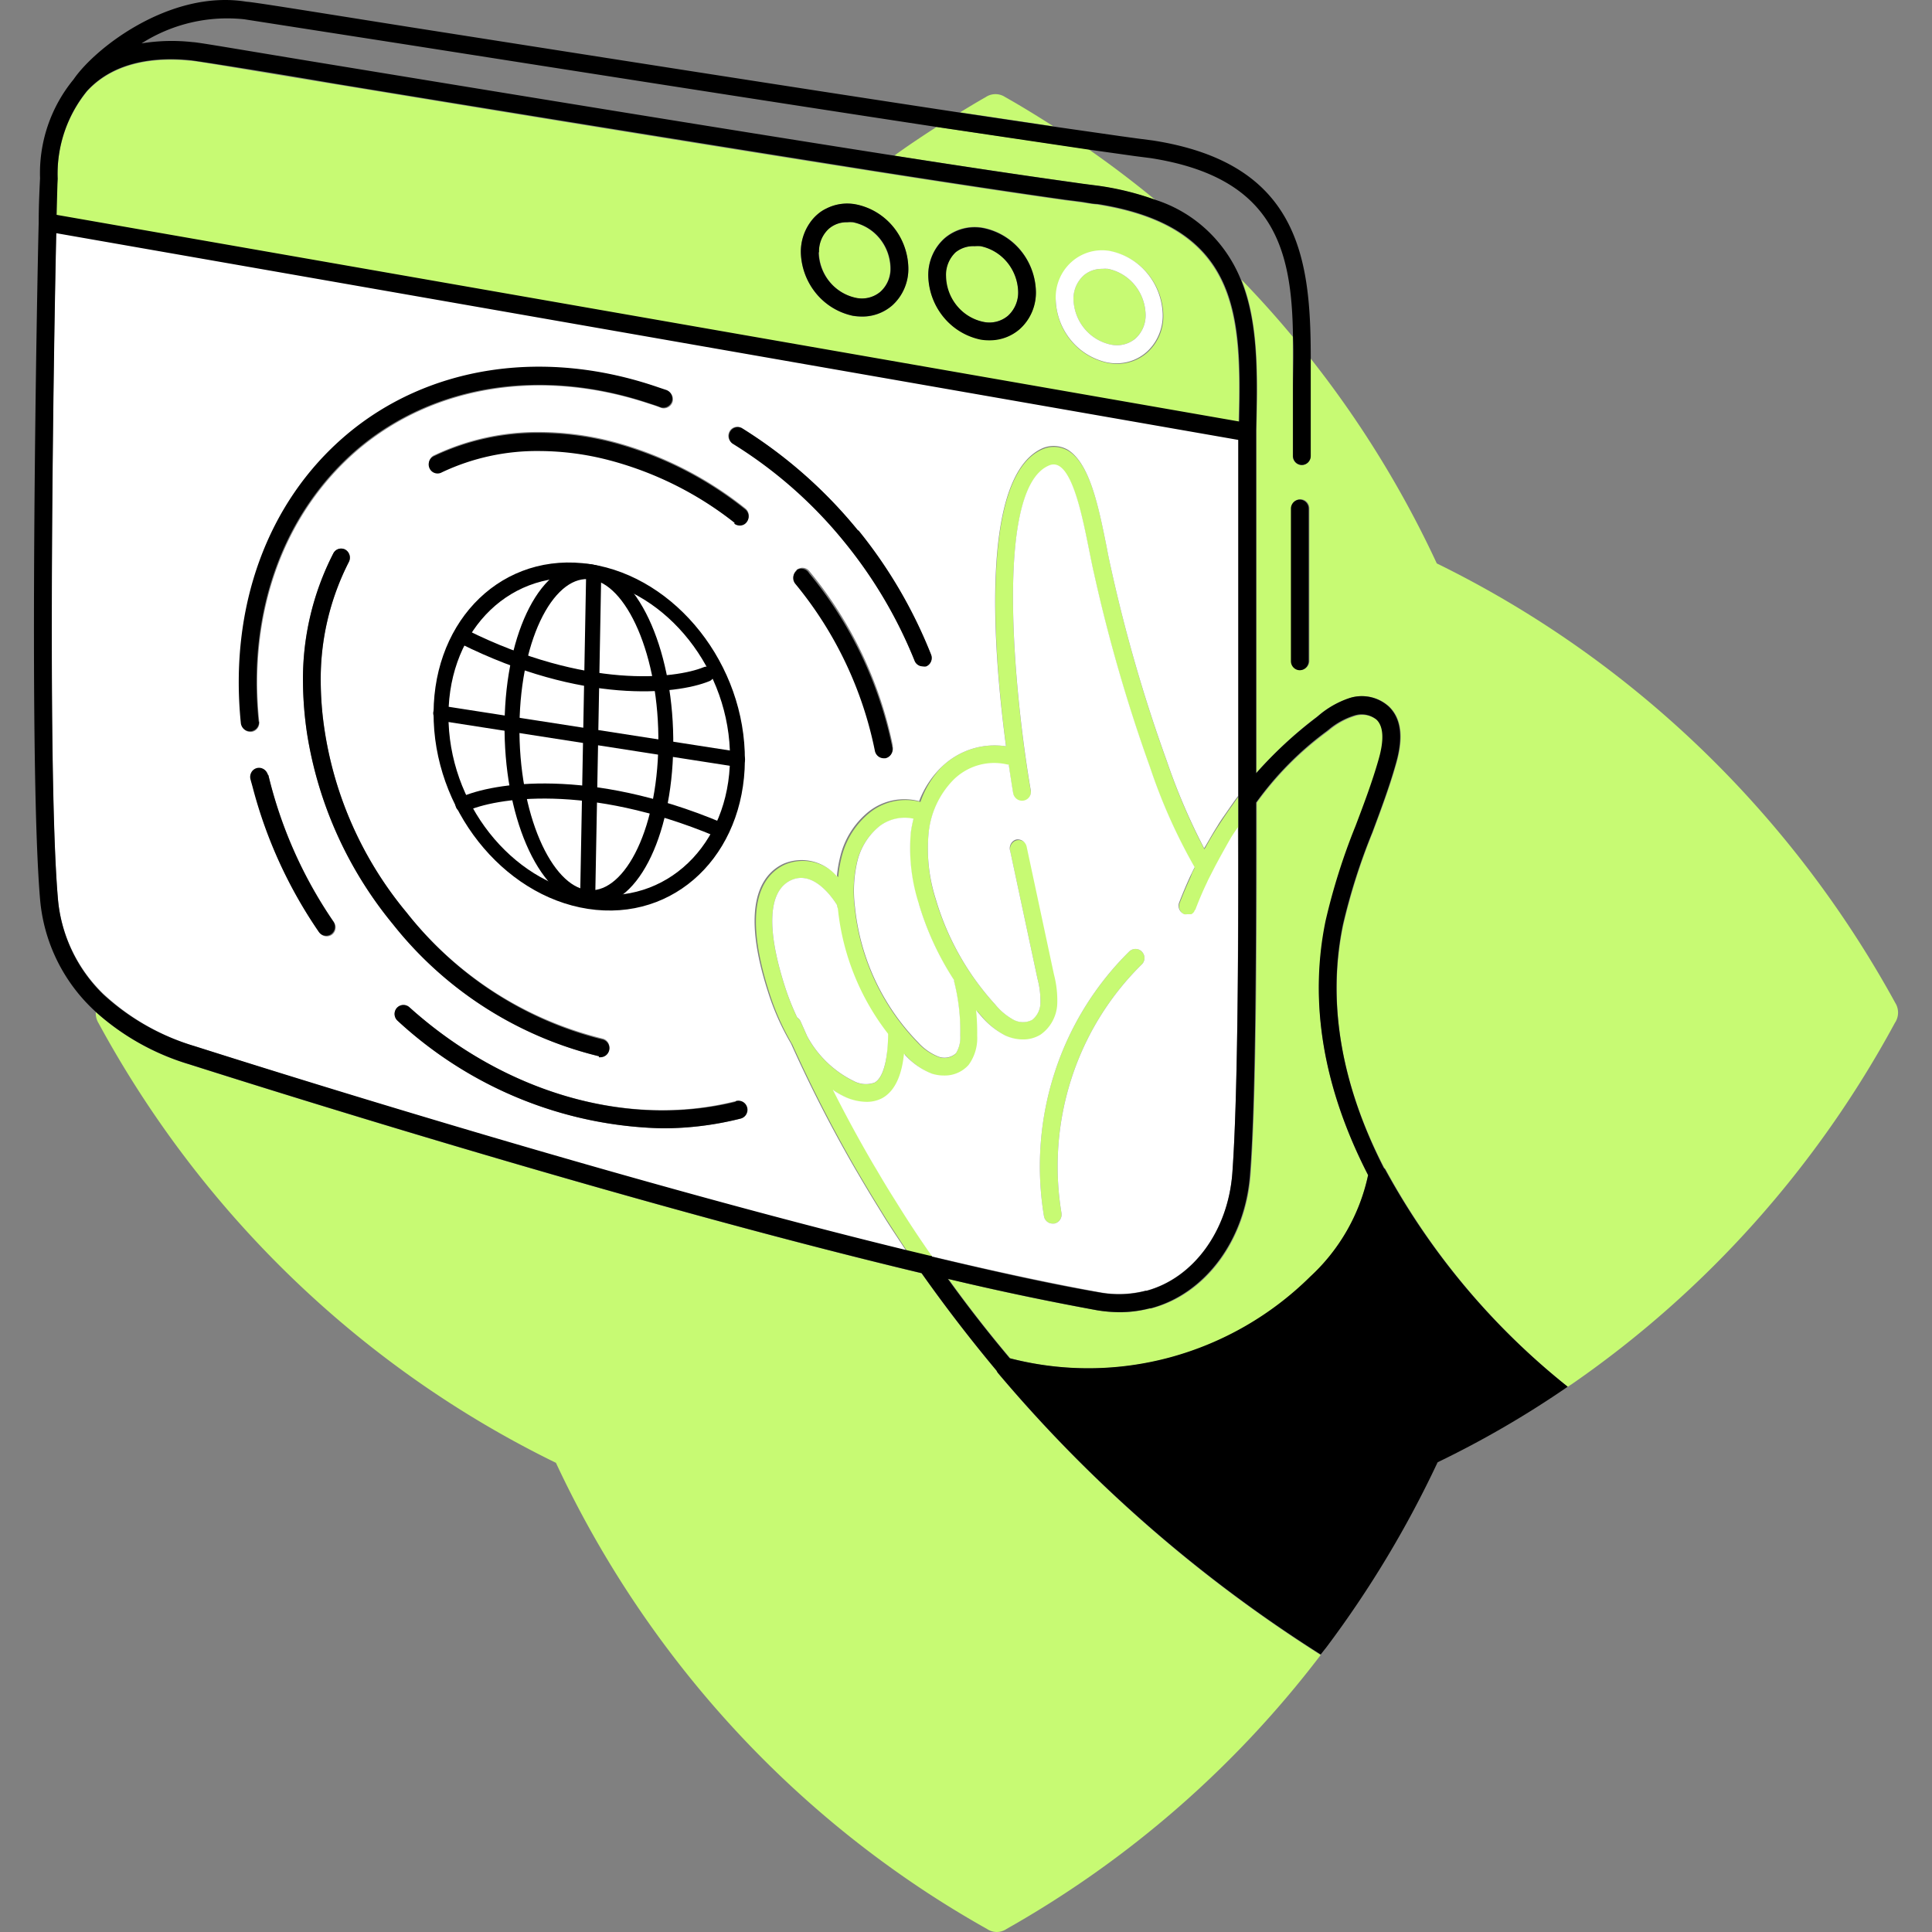
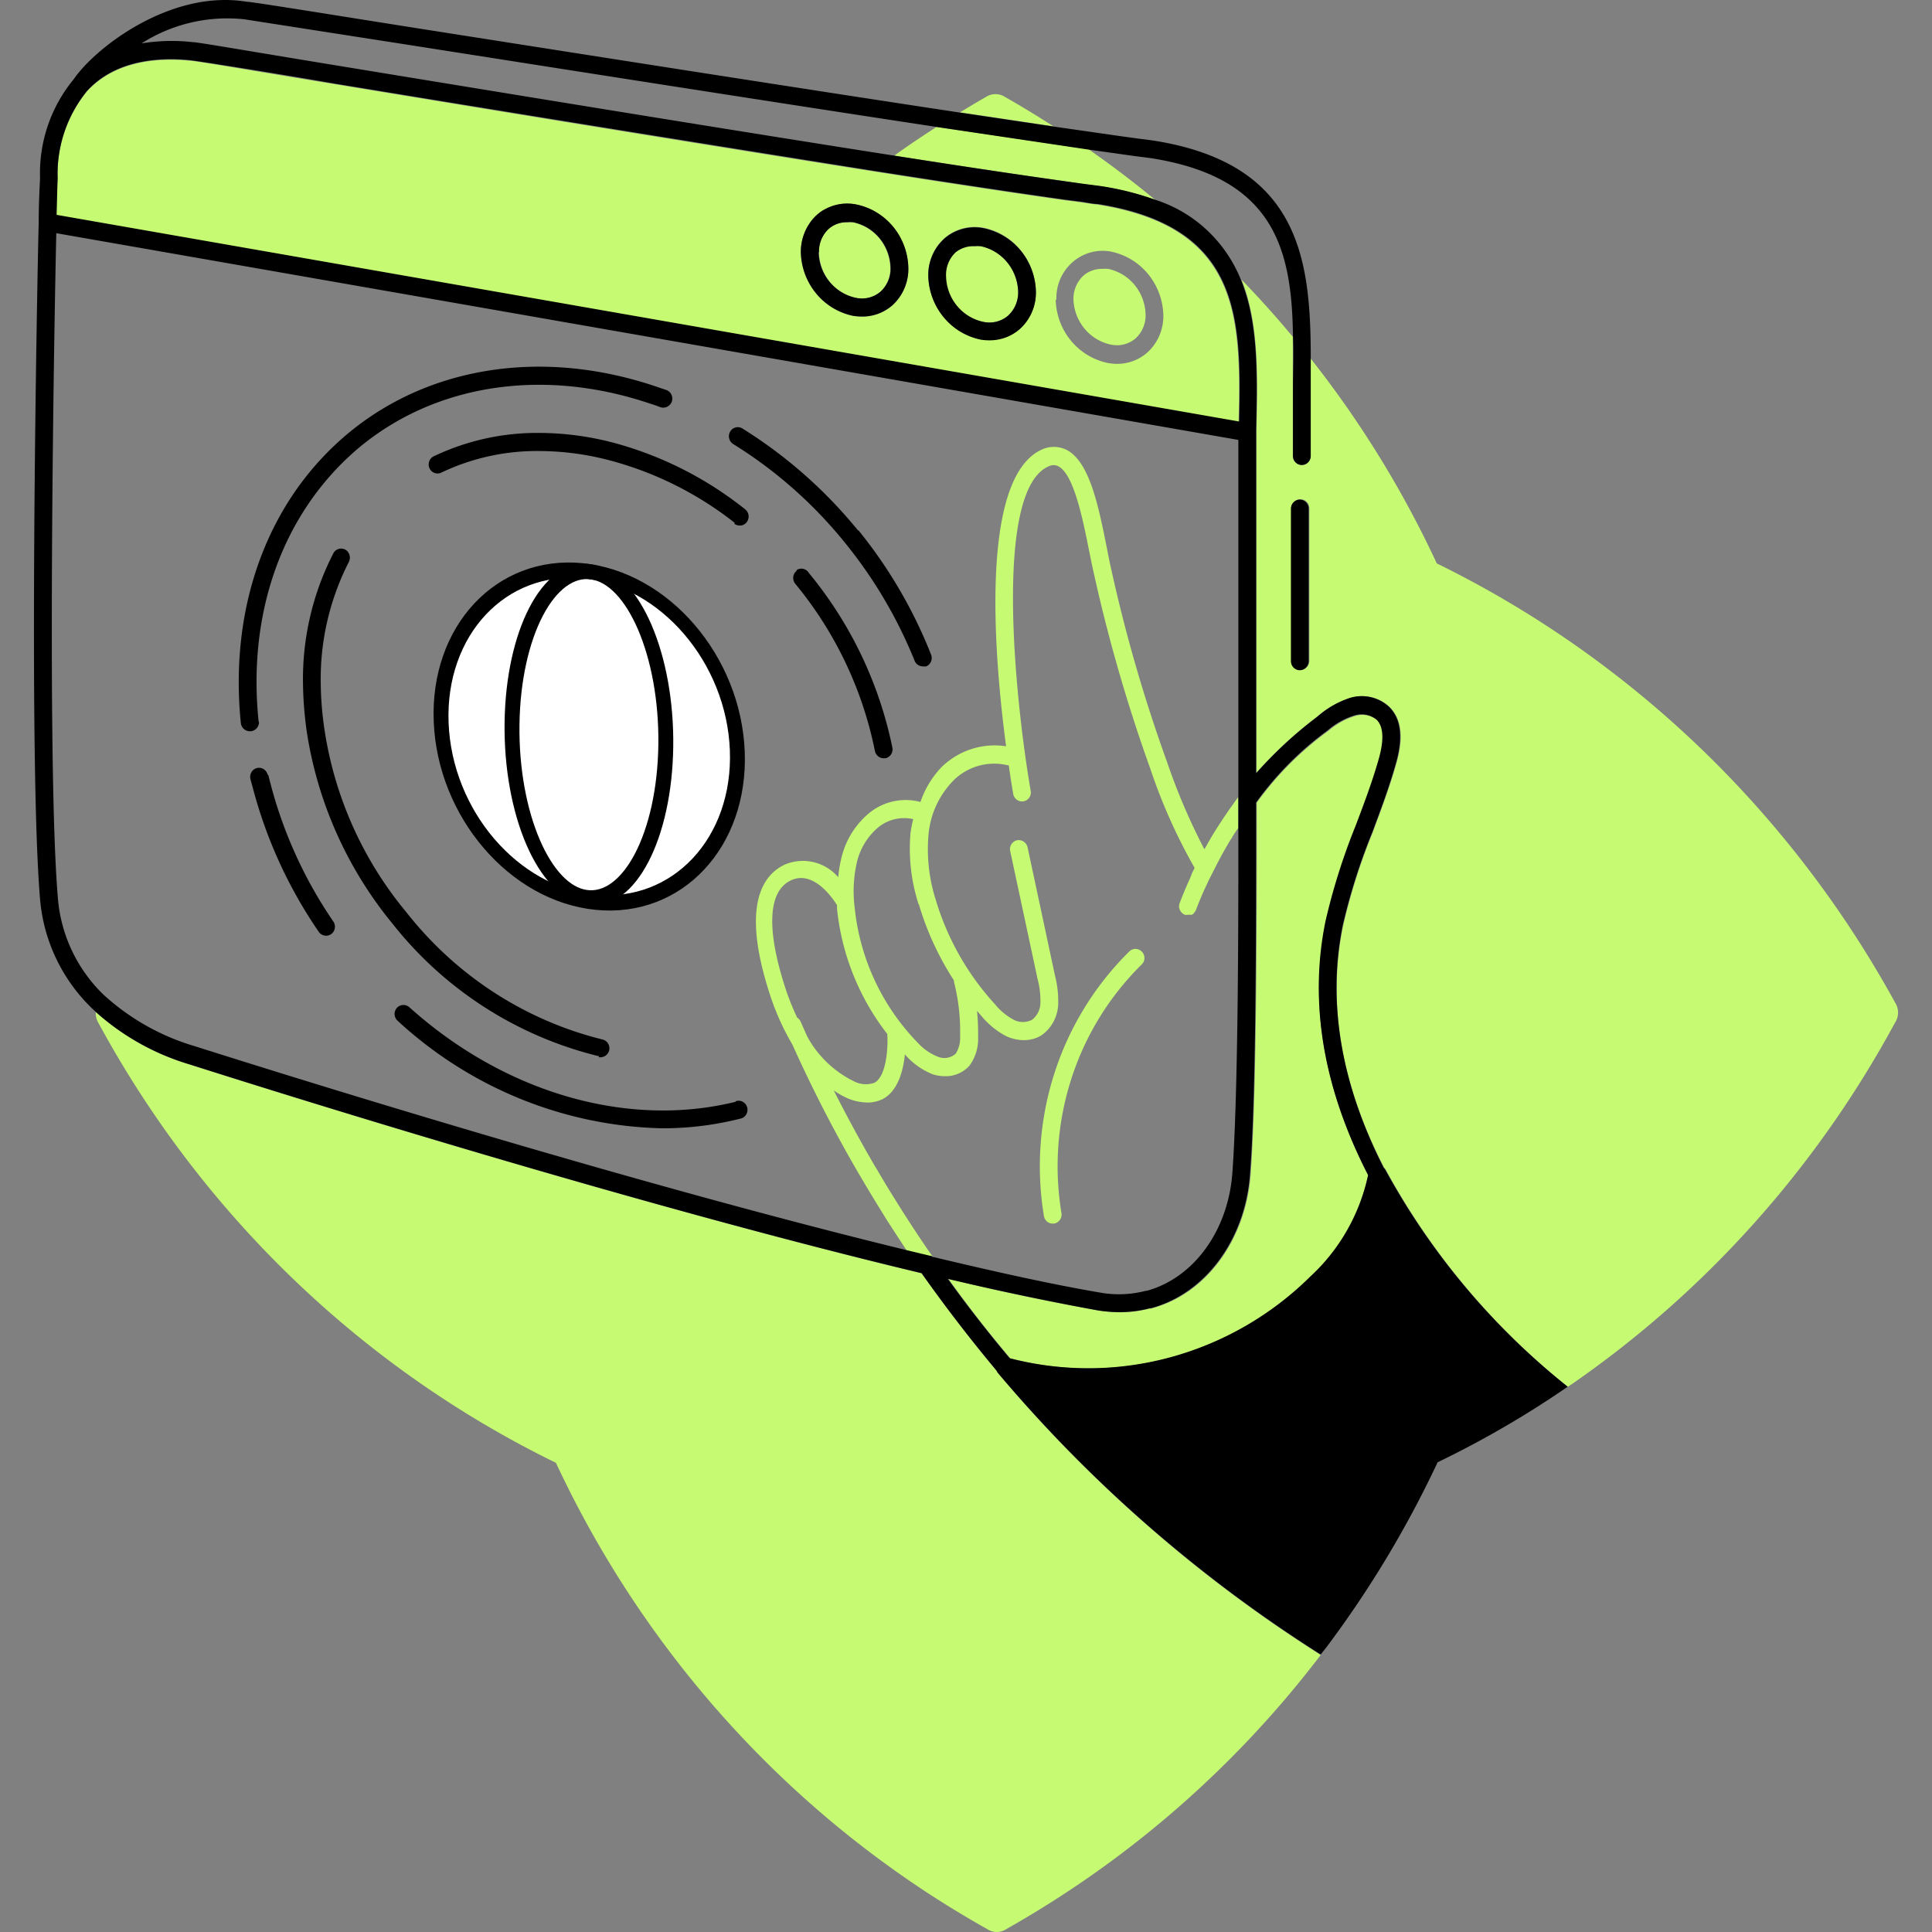
<svg xmlns="http://www.w3.org/2000/svg" width="100" height="100" fill="none">
  <rect width="100%" height="100%" fill="#808080" stroke="none" />
  <g clip-path="url(#a)">
    <path fill="#C7FA73" d="M70.812 60.823a9.987 9.987 0 0 1-2.963 5.262 16.435 16.435 0 0 1-7.238 4.175c-2.722.74-5.584.756-8.315.05a67.394 67.394 0 0 1-3.203-4.11c2.984.721 5.515 1.226 7.706 1.622.39.066.785.1 1.18.101.52 0 1.038-.065 1.542-.195h.057c2.828-.72 4.9-3.532 5.154-6.927.304-4.037.325-12.384.318-19.254a16.625 16.625 0 0 1 3.662-3.684l.099-.079c.388-.324.835-.57 1.315-.72a1.221 1.221 0 0 1 1.152.208c.368.354.403 1.053.113 2.062-.332 1.168-.77 2.328-1.195 3.446a32.713 32.713 0 0 0-1.555 4.93c-.898 4.174-.148 8.6 2.17 13.113ZM56.057 9.519l.834.108c.99.142 1.963.383 2.906.721a52.662 52.662 0 0 0-3.457-2.624l-7.862-1.153c-.742.476-1.477.966-2.192 1.485 3.535.555 6.681 1.024 8.944 1.34l.827.123Zm-4.023-4.49a.907.907 0 0 0-1.018 0c-.445.252-.883.518-1.322.785l4.829.721c-.82-.519-1.64-1.03-2.489-1.507ZM98.08 52.943c-4.045 7.482-9.767 13.884-16.7 18.684l-.232.152a37.025 37.025 0 0 1-9.41-11.217.314.314 0 0 0-.085-.108c-2.241-4.325-2.97-8.578-2.121-12.586.38-1.632.888-3.23 1.52-4.78.424-1.138.87-2.32 1.209-3.517.41-1.399.29-2.386-.36-3.006a2.081 2.081 0 0 0-2.008-.44 4.771 4.771 0 0 0-1.648.908l-.099.08a21.563 21.563 0 0 0-3.11 2.883V22.25c.063-2.819.127-5.55-.778-7.778.919.951 1.81 1.939 2.658 2.962v6.17c0 .125.049.244.135.332a.455.455 0 0 0 .65 0 .473.473 0 0 0 .134-.331v-5.053a53.46 53.46 0 0 1 6.533 10.61c10.02 4.91 18.31 12.855 23.733 22.75a.95.95 0 0 1-.021 1.032ZM67.772 34.202v-7.894a.473.473 0 0 0-.135-.331.455.455 0 0 0-.65 0 .473.473 0 0 0-.134.331v7.901c0 .124.048.243.134.331a.455.455 0 0 0 .325.137.462.462 0 0 0 .318-.134.48.48 0 0 0 .142-.32v-.021ZM51.667 71.088a.547.547 0 0 1-.085-.137 79.363 79.363 0 0 1-3.882-5.046c-13.941-3.33-31.107-8.65-37.908-10.813a12.657 12.657 0 0 1-4.835-2.71c-.012.205.04.41.148.583 5.378 9.909 13.652 17.861 23.67 22.75 4.775 10.227 12.58 18.667 22.312 24.128a.893.893 0 0 0 1.01 0 53.467 53.467 0 0 0 16.261-14.18 72.748 72.748 0 0 1-16.691-14.575Zm7.43-21.835a.46.46 0 0 0-.325-.138.452.452 0 0 0-.325.138 15.501 15.501 0 0 0-3.868 6.291 15.745 15.745 0 0 0-.544 7.405.463.463 0 0 0 .157.276c.083.07.188.108.295.106h.078a.466.466 0 0 0 .298-.195.483.483 0 0 0 .077-.353 14.791 14.791 0 0 1 .512-6.943 14.56 14.56 0 0 1 3.624-5.902.463.463 0 0 0 .127-.527.462.462 0 0 0-.106-.158Zm2.616-4.087c.042-.087.085-.159.12-.245a28.746 28.746 0 0 1-2.298-5.147 82.586 82.586 0 0 1-2.905-10.042c-.085-.36-.163-.764-.248-1.175-.332-1.665-.785-3.943-1.57-4.404a.545.545 0 0 0-.487-.036c-2.998 1.182-1.718 12.543-.976 16.817a.47.47 0 0 1-.201.475.46.46 0 0 1-.51-.01.477.477 0 0 1-.194-.299 67.379 67.379 0 0 1-.233-1.492h-.064a2.97 2.97 0 0 0-1.485.027 3.01 3.01 0 0 0-1.293.744 4.572 4.572 0 0 0-1.315 2.884c-.09 1.12.04 2.247.382 3.316a13.9 13.9 0 0 0 3.068 5.406c.268.329.597.6.969.8a1.043 1.043 0 0 0 .947 0 1.135 1.135 0 0 0 .431-.85 4.406 4.406 0 0 0-.148-1.27l-1.414-6.61a.477.477 0 0 1 .182-.487.456.456 0 0 1 .164-.075c.12-.024.244 0 .347.068a.482.482 0 0 1 .205.293L54.6 50.47c.133.508.19 1.033.17 1.557a2.07 2.07 0 0 1-.257.885c-.151.272-.36.504-.613.68-.276.165-.592.25-.912.245a2.164 2.164 0 0 1-.898-.202 4.085 4.085 0 0 1-1.259-1.01l-.261-.302c.044.44.062.883.056 1.326a2.34 2.34 0 0 1-.445 1.507 1.646 1.646 0 0 1-1.273.548c-.208 0-.416-.031-.615-.094a3.681 3.681 0 0 1-1.414-.988l-.042-.05c-.085.843-.354 1.881-1.131 2.307-.25.126-.527.19-.806.187a2.724 2.724 0 0 1-1.04-.223 4.36 4.36 0 0 1-.706-.404 75.407 75.407 0 0 0 1.972 3.647c.092.159.184.318.283.476.29.498.587.995.898 1.485l.346.555a71.56 71.56 0 0 0 1.18 1.802l.227.332.233.332-.17-.037-1.173-.28c-.36-.541-.707-1.075-1.06-1.623l-.382-.62c-.297-.48-.587-.96-.87-1.441l-.318-.54a72.08 72.08 0 0 1-3.309-6.466 12.91 12.91 0 0 1-1.187-2.668c-1.45-4.498-.368-6.091.791-6.64.471-.2.991-.246 1.489-.13.497.117.946.39 1.283.78.03-.343.086-.683.17-1.017a4.276 4.276 0 0 1 1.484-2.343 2.976 2.976 0 0 1 2.602-.533 4.896 4.896 0 0 1 1.11-1.824c.44-.421.966-.735 1.542-.919a3.916 3.916 0 0 1 1.78-.14c-.621-4.664-1.413-14.072 1.945-15.398a1.48 1.48 0 0 1 1.265.1c1.131.679 1.577 2.884 2.008 5.047.078.404.156.8.24 1.16a79.769 79.769 0 0 0 2.878 9.92 32.16 32.16 0 0 0 1.93 4.505.461.461 0 0 1 .057-.101c.197-.36.41-.72.629-1.06l.34-.519c.12-.173.232-.346.36-.519.127-.173.24-.346.374-.519v1.6c-.106.152-.212.303-.31.462 0 .043-.05.094-.078.13-.283.461-.545.937-.8 1.441l-.367.721a4.174 4.174 0 0 1-.12.26c-.191.41-.368.829-.53 1.261 0 0 0 .036-.043.058a.24.24 0 0 1-.042.072l-.057.058-.063.043h-.226a.447.447 0 0 1-.142 0 .502.502 0 0 1-.284-.344.47.47 0 0 1 .022-.269c.17-.44.354-.88.552-1.312l.099-.26ZM45.926 53.52a12.656 12.656 0 0 1-2.602-6.487v-.18c-.212-.346-1.216-1.839-2.39-1.284-1.173.555-1.272 2.494-.31 5.493.176.55.389 1.087.636 1.608a.486.486 0 0 1 .177.202l.346.778a5.482 5.482 0 0 0 2.41 2.314 1.33 1.33 0 0 0 1.068.08c.608-.325.714-1.767.665-2.524Zm1.619-6.718a9.377 9.377 0 0 1-.417-3.684c.033-.242.08-.483.141-.72a2.13 2.13 0 0 0-1.767.389 3.36 3.36 0 0 0-1.146 1.83 6.691 6.691 0 0 0-.12 2.344 11.745 11.745 0 0 0 3.274 7.02c.293.32.653.566 1.053.722a.874.874 0 0 0 .912-.173 1.56 1.56 0 0 0 .22-.916 10.412 10.412 0 0 0-.319-2.804v-.065a15.026 15.026 0 0 1-1.817-3.943h-.014Zm-3.252-31.379a1.485 1.485 0 0 0 1.265-.317 1.598 1.598 0 0 0 .523-1.24 2.494 2.494 0 0 0-.563-1.524 2.41 2.41 0 0 0-1.374-.833 1.485 1.485 0 0 0-.304 0 1.397 1.397 0 0 0-.961.346 1.606 1.606 0 0 0-.488 1.204c.01.557.206 1.093.553 1.523.348.43.829.726 1.363.841h-.014Zm6.617 1.24a1.492 1.492 0 0 0 1.259-.317 1.629 1.629 0 0 0 .53-1.247 2.508 2.508 0 0 0-.57-1.524 2.423 2.423 0 0 0-1.374-.833 2.172 2.172 0 0 0-.304 0 1.472 1.472 0 0 0-.99.317 1.62 1.62 0 0 0-.523 1.247 2.5 2.5 0 0 0 .579 1.533c.359.428.85.72 1.393.824Zm-14.344.368L2.926 11.149c0-.721 0-1.377.057-1.875a6.795 6.795 0 0 1 1.52-4.541C5.99 3.11 8.251 2.98 9.877 3.147c.247 0 3.273.526 7.459 1.211 7.225 1.19 18.791 3.085 27.883 4.513 3.952.62 7.43 1.146 9.898 1.492l.827.108c.29.043.572.086.834.115 7.388 1.16 7.459 5.81 7.331 11.26l-27.543-4.815Zm18.077-1.521a3.47 3.47 0 0 0 .79 2.124 3.354 3.354 0 0 0 1.918 1.156c.151.028.305.042.46.043a2.348 2.348 0 0 0 1.555-.57c.274-.243.492-.544.639-.883.146-.34.218-.707.209-1.077a3.485 3.485 0 0 0-.793-2.122 3.367 3.367 0 0 0-1.915-1.158 2.353 2.353 0 0 0-1.998.553 2.44 2.44 0 0 0-.63.87 2.485 2.485 0 0 0-.2 1.064h-.035Zm-6.596-1.233c.022.778.3 1.526.793 2.122a3.368 3.368 0 0 0 1.915 1.158c.151.026.305.038.46.036a2.354 2.354 0 0 0 1.547-.562c.276-.242.496-.544.644-.883.148-.339.22-.707.212-1.078a3.478 3.478 0 0 0-.791-2.123 3.36 3.36 0 0 0-1.917-1.157 2.394 2.394 0 0 0-2.015.526 2.512 2.512 0 0 0-.639.884 2.558 2.558 0 0 0-.21 1.077Zm-6.137-2.725a2.616 2.616 0 0 0-.46 1.514c.02.78.3 1.529.791 2.126a3.368 3.368 0 0 0 1.917 1.161c.153.022.306.035.46.036a2.354 2.354 0 0 0 1.548-.562c.275-.243.493-.545.64-.884.146-.339.218-.707.209-1.077a3.464 3.464 0 0 0-.788-2.125 3.346 3.346 0 0 0-1.92-1.155 2.382 2.382 0 0 0-1.541.216c-.17.08-.327.185-.467.31a2.296 2.296 0 0 0-.389.44Zm15.596 6.286a1.49 1.49 0 0 0 1.266-.317 1.612 1.612 0 0 0 .523-1.247 2.5 2.5 0 0 0-.568-1.525 2.416 2.416 0 0 0-1.376-.832 2.084 2.084 0 0 0-.304 0 1.446 1.446 0 0 0-.955.338 1.626 1.626 0 0 0-.53 1.247 2.5 2.5 0 0 0 .575 1.512c.352.424.835.714 1.37.824Z" />
-     <path fill="#fff" d="M47.525 53.953a11.744 11.744 0 0 1-3.273-7.014 6.691 6.691 0 0 1 .12-2.343 3.36 3.36 0 0 1 1.145-1.83 2.15 2.15 0 0 1 1.767-.39c-.06.237-.108.478-.14.72a9.377 9.377 0 0 0 .416 3.684 15.024 15.024 0 0 0 1.824 3.95v.066c.233.915.34 1.858.318 2.804.023.32-.053.64-.219.915a.884.884 0 0 1-.912.173 2.827 2.827 0 0 1-1.046-.735Zm-1.69 9.155c.347.548.707 1.081 1.06 1.622-13.694-3.338-30.23-8.463-36.826-10.583a12.016 12.016 0 0 1-4.715-2.703 7.826 7.826 0 0 1-2.369-5.046c-.58-6.92-.19-29.613-.078-34.37l32.974 5.767 28.208 4.93v18.469c-.134.173-.254.346-.374.519l-.36.519c-.121.173-.234.339-.34.519-.22.346-.431.72-.63 1.06a.463.463 0 0 0-.056.1 32.152 32.152 0 0 1-1.93-4.505 79.735 79.735 0 0 1-2.877-9.919 29.78 29.78 0 0 1-.24-1.16c-.432-2.163-.877-4.326-2.009-5.047a1.486 1.486 0 0 0-1.265-.1c-3.372 1.412-2.56 10.784-1.937 15.447a3.915 3.915 0 0 0-1.781.141 3.97 3.97 0 0 0-1.542.92 4.886 4.886 0 0 0-1.174 1.78 2.977 2.977 0 0 0-2.601.533 4.277 4.277 0 0 0-1.485 2.343 6.47 6.47 0 0 0-.17 1.016 2.43 2.43 0 0 0-1.283-.779 2.395 2.395 0 0 0-1.488.13c-1.16.548-2.241 2.163-.792 6.64.294.932.693 1.827 1.188 2.667a70.876 70.876 0 0 0 3.323 6.487l.318.541c.283.48.572.961.87 1.442l.381.62Zm.382-24.502a20.703 20.703 0 0 0-4.32-9.04.461.461 0 0 0-.312-.176.45.45 0 0 0-.342.106.467.467 0 0 0-.165.323.478.478 0 0 0 .112.346 19.678 19.678 0 0 1 4.122 8.65.477.477 0 0 0 .16.273c.082.07.186.108.292.109h.092a.455.455 0 0 0 .3-.218.474.474 0 0 0 .047-.373h.014Zm-8.279-15.672a23.015 23.015 0 0 1 5.77 5.09A23.801 23.801 0 0 1 47.34 34.2a.466.466 0 0 0 .424.289c.059.01.118.01.177 0a.458.458 0 0 0 .248-.254.476.476 0 0 0 0-.359c-1.962-4.867-5.391-8.972-9.792-11.721a.454.454 0 0 0-.633.162.478.478 0 0 0 .16.645l.013-.029Zm-5.769.044a15.23 15.23 0 0 0-4.242-.62 12.428 12.428 0 0 0-5.436 1.196.459.459 0 0 0-.258.265.477.477 0 0 0 .127.524.456.456 0 0 0 .527.055 11.498 11.498 0 0 1 5.04-1.103c1.258.005 2.51.174 3.726.504a17.863 17.863 0 0 1 6.363 3.259.461.461 0 0 0 .283.093.432.432 0 0 0 .36-.18.475.475 0 0 0-.077-.656 18.684 18.684 0 0 0-6.413-3.337ZM12.501 37.467c.014.115.068.22.153.297.084.077.193.12.307.121h.05a.465.465 0 0 0 .306-.171.482.482 0 0 0 .103-.34c-.587-5.71 1.28-10.814 5.119-14.1 3.945-3.338 9.516-4.21 15.023-2.387.22.072.438.137.65.224.116.04.242.033.353-.02a.479.479 0 0 0 .241-.262.484.484 0 0 0-.016-.36.47.47 0 0 0-.26-.245l-.41-.137c-5.896-2.04-11.912-1.139-16.168 2.465-4.08 3.482-6.059 8.896-5.45 14.915Zm4.786 10.265a22.827 22.827 0 0 1-3.393-7.598.807.807 0 0 0-.064-.137.451.451 0 0 0-.566-.179.463.463 0 0 0-.23.22.478.478 0 0 0-.038.32c.035.137.078.273.113.41a23.851 23.851 0 0 0 3.429 7.505.46.46 0 0 0 .636.115.464.464 0 0 0 .191-.304.479.479 0 0 0-.078-.352Zm3.047.1a19.476 19.476 0 0 0 10.676 6.842h.07a.46.46 0 0 0 .29-.104.477.477 0 0 0 .163-.264.476.476 0 0 0-.064-.352.46.46 0 0 0-.29-.203 18.575 18.575 0 0 1-10.137-6.524 19.266 19.266 0 0 1-4.32-10.012 17.218 17.218 0 0 1-.12-1.904 13.307 13.307 0 0 1 1.456-6.228.484.484 0 0 0-.184-.634.453.453 0 0 0-.622.195 14.235 14.235 0 0 0-1.57 6.66c.008.896.079 1.79.213 2.675a20.554 20.554 0 0 0 4.44 9.854Zm18.29 9.509a.473.473 0 0 0-.208-.292.452.452 0 0 0-.35-.054c-5.572 1.406-11.934-.411-16.883-4.866a.46.46 0 0 0-.758.389c.01.123.066.237.157.318 3.762 3.474 8.626 5.45 13.701 5.565a16.452 16.452 0 0 0 4.03-.498.461.461 0 0 0 .266-.218.476.476 0 0 0 .045-.344Zm4.701-10.496c-.212-.346-1.216-1.838-2.39-1.283-1.173.555-1.272 2.494-.31 5.493.176.55.389 1.087.636 1.608.076.049.138.119.177.201l.346.779a5.482 5.482 0 0 0 2.411 2.314 1.33 1.33 0 0 0 1.068.08c.6-.325.706-1.767.706-2.524a12.656 12.656 0 0 1-2.601-6.488c-.035-.086-.035-.086-.043-.18Zm20.46 13.877c-.226 2.977-2.007 5.413-4.432 6.077h-.05a5.51 5.51 0 0 1-2.382.086c-2.418-.44-5.26-1.038-8.675-1.853l-.233-.331-.227-.332a56.027 56.027 0 0 1-1.18-1.802l-.347-.555c-.31-.49-.608-.988-.898-1.485-.098-.159-.19-.317-.282-.476a71.254 71.254 0 0 1-1.973-3.647c.223.156.46.291.707.403.33.142.682.218 1.04.224.279.004.555-.06.805-.188.778-.425 1.047-1.441 1.132-2.306l.042.05c.389.438.873.776 1.414.988.2.063.407.094.615.093a1.648 1.648 0 0 0 1.273-.547c.317-.434.474-.967.445-1.507.006-.443-.013-.886-.056-1.326l.261.302c.35.418.778.761 1.258 1.01.282.13.588.2.898.201.32.006.636-.079.912-.245.253-.175.463-.408.613-.679a2.07 2.07 0 0 0 .257-.885 5.284 5.284 0 0 0-.17-1.557l-1.414-6.617a.483.483 0 0 0-.204-.293.466.466 0 0 0-.347-.068.456.456 0 0 0-.272.236.475.475 0 0 0-.025.363l1.414 6.617c.11.413.16.84.148 1.269a1.135 1.135 0 0 1-.43.85 1.045 1.045 0 0 1-.948 0 3.217 3.217 0 0 1-.969-.807 13.9 13.9 0 0 1-3.068-5.443 8.597 8.597 0 0 1-.382-3.316 4.573 4.573 0 0 1 1.315-2.883c.364-.354.809-.61 1.294-.744a2.968 2.968 0 0 1 1.484-.027h.064c.106.72.191 1.247.233 1.492a.477.477 0 0 0 .194.299.46.46 0 0 0 .51.01.455.455 0 0 0 .2-.293.47.47 0 0 0 .001-.182c-.742-4.275-2.022-15.635.976-16.817a.542.542 0 0 1 .488.036c.785.46 1.237 2.739 1.57 4.404.084.41.162.815.247 1.175a82.575 82.575 0 0 0 2.905 10.042 28.749 28.749 0 0 0 2.298 5.147c-.035.086-.078.158-.12.245l-.127.266c-.198.433-.382.873-.552 1.312a.47.47 0 0 0 .106.505.503.503 0 0 0 .156.108.447.447 0 0 0 .141 0h.226l.064-.043.057-.058a.237.237 0 0 0 .042-.072s0-.036.043-.058c.162-.432.339-.85.53-1.261.042-.087.085-.173.12-.26l.368-.72c.254-.476.516-.952.798-1.442 0 0 .05-.087.078-.13.1-.159.205-.31.311-.461.028 6.617-.014 14.157-.29 17.906Zm-4.687-11.47a.458.458 0 0 0-.501-.1.46.46 0 0 0-.15.1 15.502 15.502 0 0 0-3.867 6.292 15.745 15.745 0 0 0-.544 7.405.463.463 0 0 0 .157.276c.083.07.188.108.296.106h.077a.466.466 0 0 0 .298-.195.484.484 0 0 0 .077-.353 14.79 14.79 0 0 1 .512-6.943 14.561 14.561 0 0 1 3.624-5.902.46.46 0 0 0 .16-.338.47.47 0 0 0-.139-.347Zm-4.454-33.771a2.485 2.485 0 0 1 .2-1.063 2.44 2.44 0 0 1 .63-.871c.271-.239.592-.412.938-.508a2.351 2.351 0 0 1 1.06-.045 3.368 3.368 0 0 1 1.915 1.158c.492.596.771 1.344.793 2.122.009.37-.063.738-.21 1.077-.146.339-.364.64-.639.883a2.348 2.348 0 0 1-1.555.57 2.54 2.54 0 0 1-.46-.043 3.354 3.354 0 0 1-1.896-1.166 3.47 3.47 0 0 1-.776-2.114Zm.92 0c.014.559.214 1.097.567 1.525.353.428.839.721 1.376.832a1.491 1.491 0 0 0 1.266-.317 1.613 1.613 0 0 0 .523-1.247 2.5 2.5 0 0 0-.568-1.525 2.416 2.416 0 0 0-1.376-.833 2.084 2.084 0 0 0-.304 0 1.446 1.446 0 0 0-.955.34 1.628 1.628 0 0 0-.53 1.225Z" />
    <path fill="#000" d="M13.385 37.337c-.587-5.709 1.28-10.813 5.118-14.1 3.945-3.337 9.516-4.21 15.024-2.386.219.072.438.137.65.224.115.04.242.033.352-.02a.48.48 0 0 0 .242-.261.484.484 0 0 0-.016-.36.47.47 0 0 0-.26-.246l-.41-.137c-5.896-2.04-11.912-1.139-16.168 2.465-4.08 3.46-6.06 8.896-5.451 14.915.014.115.068.22.152.297.085.077.194.12.307.121h.05a.463.463 0 0 0 .307-.151.48.48 0 0 0 .124-.325l-.021-.036Zm.473 2.761a.807.807 0 0 0-.063-.137.452.452 0 0 0-.797.04.478.478 0 0 0-.037.32c.035.138.077.275.113.412a23.851 23.851 0 0 0 3.429 7.504.46.46 0 0 0 .636.115.464.464 0 0 0 .19-.304.479.479 0 0 0-.077-.352 22.827 22.827 0 0 1-3.358-7.562l-.036-.036Zm24.207 16.933c-5.57 1.37-11.933-.447-16.882-4.902a.46.46 0 0 0-.65.05.475.475 0 0 0 .049.657c3.762 3.474 8.626 5.45 13.701 5.565a16.46 16.46 0 0 0 4.03-.498.454.454 0 0 0 .303-.206.474.474 0 0 0-.16-.663.453.453 0 0 0-.362-.039l-.029.036Zm6.363-29.555a24.222 24.222 0 0 0-6.002-5.298.454.454 0 0 0-.633.162.478.478 0 0 0 .16.645 23.013 23.013 0 0 1 5.768 5.09 23.798 23.798 0 0 1 3.62 6.127.453.453 0 0 0 .424.288.51.51 0 0 0 .177 0 .46.46 0 0 0 .248-.254.478.478 0 0 0 0-.359 24.447 24.447 0 0 0-3.776-6.452l.014.05ZM30.996 54.724h.085a.46.46 0 0 0 .288-.103.477.477 0 0 0 .164-.264.476.476 0 0 0-.064-.352.46.46 0 0 0-.29-.203c-3.999-.989-7.564-3.3-10.138-6.575a19.265 19.265 0 0 1-4.32-10.012 17.192 17.192 0 0 1-.12-1.903 13.308 13.308 0 0 1 1.457-6.229.484.484 0 0 0-.184-.634.453.453 0 0 0-.622.195 14.237 14.237 0 0 0-1.57 6.66c.008.896.079 1.79.213 2.675a20.555 20.555 0 0 0 4.44 9.854 19.476 19.476 0 0 0 10.675 6.84l-.014.051Zm10.23-25.172a.467.467 0 0 0-.168.318.478.478 0 0 0 .104.345 19.68 19.68 0 0 1 4.122 8.65.478.478 0 0 0 .16.273c.082.07.185.108.292.11h.092a.46.46 0 0 0 .291-.199.476.476 0 0 0 .07-.35 20.704 20.704 0 0 0-4.32-9.039.452.452 0 0 0-.63-.159l-.013.051Zm-3.217-2.444a.461.461 0 0 0 .283.094.432.432 0 0 0 .36-.18.475.475 0 0 0-.078-.656 18.68 18.68 0 0 0-6.419-3.338 15.227 15.227 0 0 0-4.242-.62 12.428 12.428 0 0 0-5.436 1.197.459.459 0 0 0-.258.265.478.478 0 0 0 .127.524.457.457 0 0 0 .526.054 11.498 11.498 0 0 1 5.041-1.103c1.258.005 2.51.175 3.726.505a17.856 17.856 0 0 1 6.384 3.208l-.014.05Zm10.039-12.831a2.56 2.56 0 0 1 .214-1.065c.146-.335.363-.633.634-.874a2.394 2.394 0 0 1 2.015-.526 3.36 3.36 0 0 1 1.917 1.157c.492.596.77 1.344.791 2.123.008.37-.064.739-.212 1.078-.148.339-.367.64-.643.882a2.354 2.354 0 0 1-1.549.563 2.518 2.518 0 0 1-.46-.036 3.368 3.368 0 0 1-1.92-1.167 3.486 3.486 0 0 1-.787-2.135Zm.92 0c.007.564.205 1.109.559 1.543.353.434.842.731 1.384.843a1.49 1.49 0 0 0 1.259-.317 1.625 1.625 0 0 0 .53-1.247 2.508 2.508 0 0 0-.57-1.524 2.424 2.424 0 0 0-1.374-.833 2.173 2.173 0 0 0-.304 0 1.472 1.472 0 0 0-.99.317 1.621 1.621 0 0 0-.495 1.218Zm-7.516-1.218a2.617 2.617 0 0 1 .46-1.514c.11-.163.24-.31.388-.44.14-.125.298-.23.467-.31a2.384 2.384 0 0 1 1.541-.216c.75.15 1.427.558 1.92 1.154.492.597.77 1.347.788 2.126.009.37-.063.738-.21 1.077-.146.339-.364.64-.639.884a2.355 2.355 0 0 1-1.548.562 3.369 3.369 0 0 1-.46-.036 3.367 3.367 0 0 1-1.917-1.161 3.486 3.486 0 0 1-.79-2.126Zm.919 0c.013.558.212 1.096.564 1.524.352.428.836.722 1.373.833a1.486 1.486 0 0 0 1.266-.317 1.599 1.599 0 0 0 .523-1.24 2.494 2.494 0 0 0-.564-1.524 2.41 2.41 0 0 0-1.373-.833 1.5 1.5 0 0 0-.304 0 1.397 1.397 0 0 0-.962.346 1.58 1.58 0 0 0-.502 1.21h-.021Zm38.778 58.714a50.744 50.744 0 0 1-6.738 3.914 54.452 54.452 0 0 1-5.755 9.573l-.297.375A72.74 72.74 0 0 1 51.668 71.08a.55.55 0 0 1-.085-.136 79.457 79.457 0 0 1-3.881-5.046c-13.942-3.33-31.107-8.65-37.909-10.813a12.656 12.656 0 0 1-4.835-2.71 8.892 8.892 0 0 1-2.885-5.84c-.615-7.28-.155-31.79-.07-35.019 0-.894.042-1.708.07-2.292a7.64 7.64 0 0 1 1.732-5.111C4.958 2.433 8.867-.558 12.77.091c.261 0 3.535.533 8.399 1.304 7.897 1.24 19.675 3.093 28.526 4.434l4.829.72 3.471.498.835.115.834.108c7.607 1.183 8.18 6.128 8.18 11.274v5.054a.473.473 0 0 1-.135.331.455.455 0 0 1-.65 0 .473.473 0 0 1-.135-.331v-3.482c0-.923.043-1.824 0-2.689-.056-4.563-.99-8.24-7.352-9.241l-.842-.108-.82-.116-1.54-.216-7.89-1.175c-8.725-1.326-19.874-3.078-27.453-4.267L12.65.999a8.256 8.256 0 0 0-5.324 1.247 9.71 9.71 0 0 1 2.651-.065c.255 0 2.616.418 7.508 1.218 7.473 1.226 19.584 3.215 28.803 4.657 3.535.555 6.68 1.024 8.943 1.34l.827.116.834.108c.99.141 1.963.383 2.906.721a7.038 7.038 0 0 1 2.677 1.573 7.21 7.21 0 0 1 1.763 2.587c.905 2.227.841 4.959.778 7.778v17.747a21.573 21.573 0 0 1 3.11-2.883l.1-.08a4.777 4.777 0 0 1 1.64-.937 2.081 2.081 0 0 1 2.007.44c.65.62.77 1.607.36 3.006-.339 1.197-.784 2.379-1.208 3.518a31.499 31.499 0 0 0-1.52 4.779c-.82 4.008-.092 8.24 2.12 12.586.037.03.066.066.086.108a37.023 37.023 0 0 0 9.438 11.217v-.007ZM2.929 11.12l33.638 5.882 27.572 4.815c.127-5.45.056-10.092-7.331-11.26-.262 0-.545-.072-.835-.115l-.855-.108c-2.46-.346-5.939-.872-9.898-1.492a5401.191 5401.191 0 0 1-27.883-4.513c-4.185-.72-7.211-1.182-7.459-1.21-1.626-.167-3.888-.037-5.373 1.585a6.795 6.795 0 0 0-1.52 4.541c-.021.498-.035 1.147-.056 1.875Zm45.317 53.927c3.415.815 6.257 1.442 8.675 1.853a5.51 5.51 0 0 0 2.382-.087h.05c2.425-.663 4.206-3.1 4.432-6.077.276-3.748.319-11.288.311-17.863V22.77l-28.208-4.93L2.914 12.07c-.113 4.758-.501 27.45.078 34.37a7.825 7.825 0 0 0 2.369 5.047 12.011 12.011 0 0 0 4.708 2.66c6.596 2.09 23.111 7.208 36.827 10.553l1.173.281.17.036.007.029Zm22.567-4.224c-2.32-4.513-3.069-8.939-2.206-13.142a32.701 32.701 0 0 1 1.555-4.93c.424-1.117.863-2.278 1.195-3.446.29-1.009.255-1.708-.113-2.062a1.234 1.234 0 0 0-1.152-.209c-.48.152-.927.397-1.315.721l-.1.08a16.628 16.628 0 0 0-3.662 3.705c0 6.87 0 15.217-.318 19.254-.254 3.395-2.326 6.178-5.154 6.927h-.056a6.148 6.148 0 0 1-1.541.195 7.312 7.312 0 0 1-1.18-.101 154.057 154.057 0 0 1-7.707-1.622 68.161 68.161 0 0 0 3.203 4.109c2.73.707 5.593.69 8.315-.05a16.437 16.437 0 0 0 7.238-4.174 9.985 9.985 0 0 0 2.998-5.255ZM67.278 25.86a.455.455 0 0 0-.323.135.473.473 0 0 0-.137.327v7.9c0 .124.049.244.135.331a.455.455 0 0 0 .325.138.462.462 0 0 0 .323-.14.48.48 0 0 0 .136-.329V26.33a.473.473 0 0 0-.132-.329.455.455 0 0 0-.32-.14h-.007Z" />
    <ellipse cx="7.773" cy="8.511" fill="#fff" stroke="#000" stroke-linecap="round" stroke-linejoin="round" stroke-miterlimit="10" stroke-width=".781" rx="7.773" ry="8.511" transform="matrix(.986 .096 -.039 -1.008 23.166 45.955)" />
    <ellipse cx="4.032" cy="8.413" stroke="#000" stroke-linecap="round" stroke-linejoin="round" stroke-miterlimit="10" stroke-width=".781" rx="4.032" ry="8.413" transform="matrix(.987 .14 .013 -1.002 26.393 45.892)" />
-     <path stroke="#000" stroke-linecap="round" stroke-linejoin="round" stroke-miterlimit="10" stroke-width=".781" d="m30.418 46.458.31-16.683M38.173 39.303l-15.36-2.388M23.965 41.639c1.606-.742 6.494-1.523 13.202 1.282M36.572 34.894c-1.587.653-6.325 1.18-12.582-1.936" />
  </g>
  <defs>
    <clipPath id="a">
      <path fill="#fff" d="M0 0h100v100H0z" />
    </clipPath>
  </defs>
</svg>